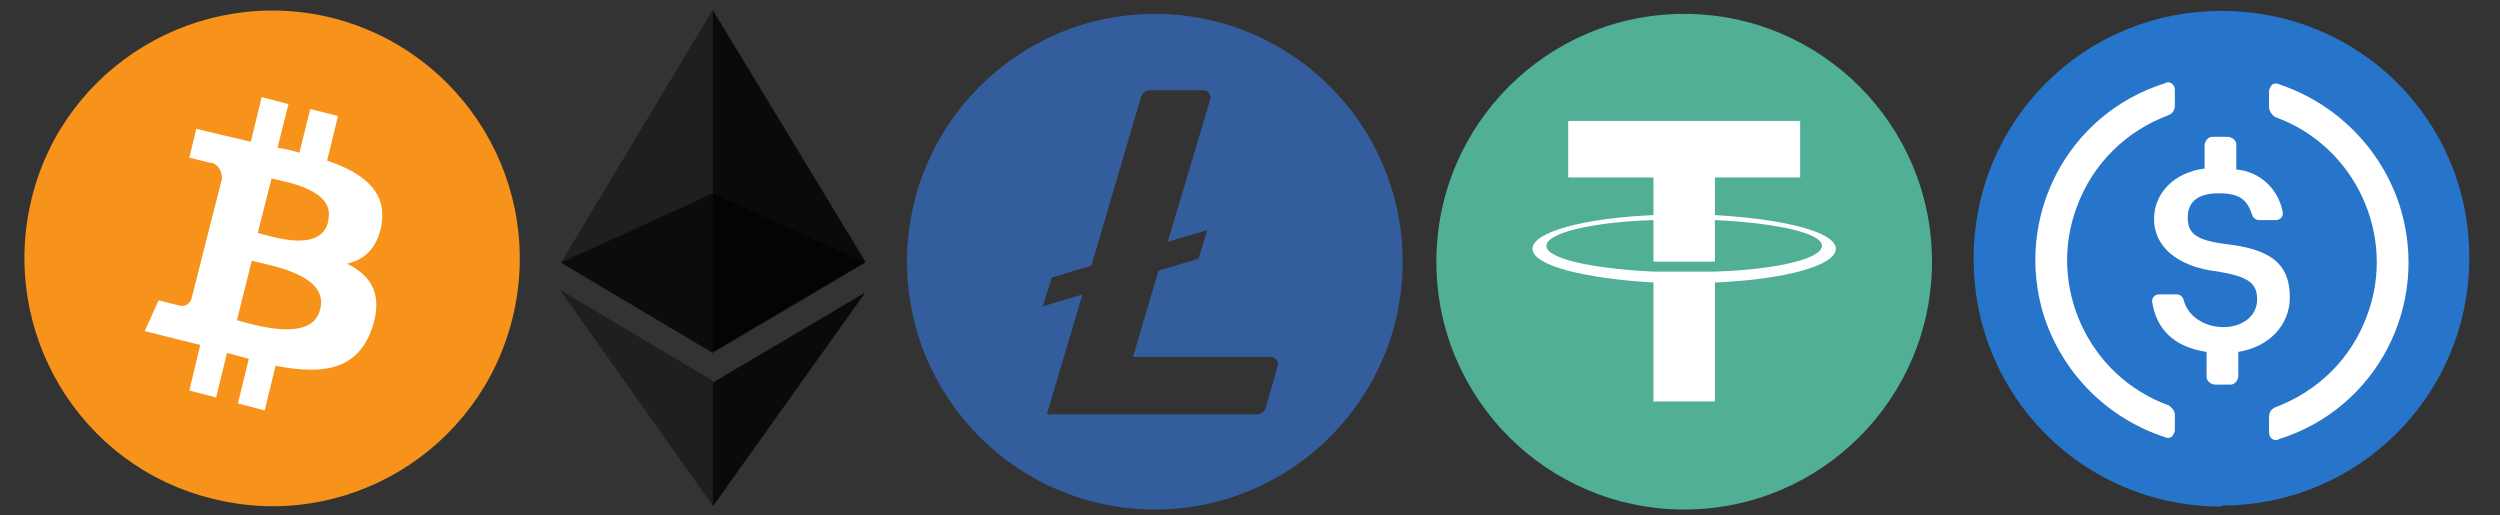
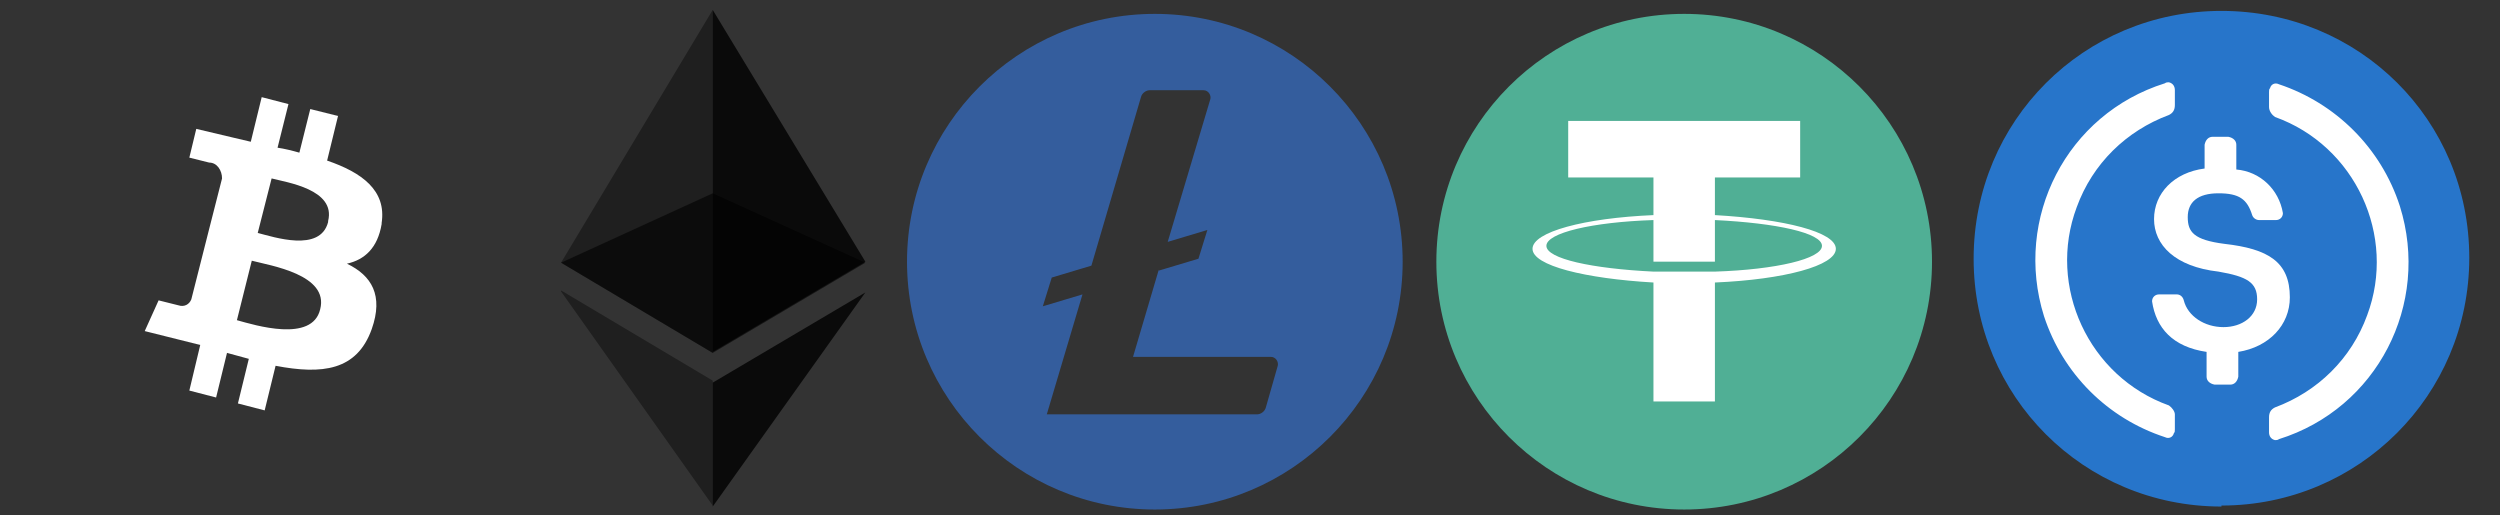
<svg xmlns="http://www.w3.org/2000/svg" version="1.1" viewBox="0 0 252.2 52">
  <rect x="0" y="0" width="252.2" height="52" fill="#333333" stroke="none" />
  <defs>
    <style>
      .cls-1 {
        fill-rule: evenodd;
      }

      .cls-1, .cls-2, .cls-3, .cls-4, .cls-5, .cls-6, .cls-7, .cls-8, .cls-9 {
        stroke-width: 0px;
      }

      .cls-1, .cls-8 {
        fill: #fff;
      }

      .cls-2 {
        fill: #f7931a;
      }

      .cls-3 {
        fill: #345d9d;
      }

      .cls-4 {
        opacity: .4;
      }

      .cls-4, .cls-5, .cls-7 {
        fill: #000;
        isolation: isolate;
      }

      .cls-5 {
        opacity: .8;
      }

      .cls-6 {
        fill: #50af95;
      }

      .cls-7 {
        opacity: .6;
      }

      .cls-9 {
        fill: #2775ca;
      }
    </style>
  </defs>
  <g id="Layer_1" data-name="Layer 1" image-rendering="optimizeQuality" shape-rendering="geometricPrecision" text-rendering="geometricPrecision">
    <g id="_1421487920208" data-name=" 1421487920208">
      <g>
-         <path class="cls-2" d="M51.7,32.1c-3.3,13.4-16.9,21.6-30.3,18.2C8,47-.1,33.4,3.2,20,6.5,6.6,20.1-1.5,33.5,1.8c0,0,0,0,0,0,13.4,3.4,21.5,16.9,18.2,30.3Z" />
        <path class="cls-8" d="M33.1,22.4c-.8,3.1-5.5,1.5-7.1,1.1l1.4-5.5c1.5.4,6.5,1.1,5.7,4.3h0ZM32.3,31.2c-.8,3.4-6.6,1.6-8.4,1.1l1.5-6c1.9.5,7.8,1.4,6.9,4.9ZM38.5,22.5c.5-3.3-2-5.1-5.5-6.3l1.1-4.5-2.8-.7-1.1,4.4c-.7-.2-1.5-.4-2.2-.5l1.1-4.4-2.7-.7-1.1,4.5-1.7-.4-3.8-.9-.7,2.9s2,.5,2,.5c.8,0,1.3.8,1.3,1.6l-1.3,5.1c0,0,.2,0,.3,0h-.3c0,0-1.8,7.1-1.8,7.1-.2.5-.7.8-1.3.6h0s-2-.5-2-.5l-1.4,3.1,3.6.9,2,.5-1.1,4.6,2.7.7,1.1-4.5c.7.2,1.5.4,2.2.6l-1.1,4.5,2.7.7,1.1-4.5c4.7.9,8.2.5,9.7-3.7,1.2-3.4,0-5.4-2.5-6.6,1.8-.4,3.1-1.6,3.5-4h0Z" />
      </g>
      <g>
        <path class="cls-7" d="M71.9,19.5l-15.3,7,15.3,9.1,15.4-9.1-15.4-7Z" />
        <path class="cls-4" d="M56.6,26.5l15.3,9.1V1l-15.3,25.5Z" />
        <path class="cls-5" d="M71.9,1v34.5l15.4-9.1L71.9,1Z" />
        <path class="cls-4" d="M56.6,29.4l15.3,21.6v-12.6l-15.3-9.1Z" />
        <path class="cls-5" d="M71.9,38.5v12.6l15.4-21.6-15.4,9.1Z" />
      </g>
      <path class="cls-3" d="M116.5,1.4c-13.8,0-25,11.2-25,25s11.2,25,25,25,25-11.2,25-25c0-13.8-11.2-25-25-25M116.9,27.2l-2.6,8.8h13.9c.5,0,.8.5.7.9l-1.2,4.2c-.1.4-.5.7-.9.7h-21.2l3.6-12.1-4,1.2.9-2.9,4-1.2,5-17c.1-.4.5-.7.9-.7h5.4c.5,0,.8.5.7.9l-4.3,14.4,4-1.2-.9,2.9-4,1.2Z" />
      <g>
        <circle class="cls-6" cx="169.9" cy="26.4" r="25" />
        <path class="cls-1" d="M173,27.4h0c-.2,0-1.1,0-3.1,0s-2.7,0-3.1,0h0c-6.2-.3-10.8-1.3-10.8-2.6s4.6-2.4,10.8-2.6v4.2c.4,0,1.6,0,3.2,0s2.9,0,3,0v-4.2c6.2.3,10.8,1.3,10.8,2.6s-4.6,2.4-10.8,2.6h0ZM173,21.7v-3.8h8.6v-5.7h-23.4v5.7h8.6v3.8c-7,.3-12.2,1.7-12.2,3.4s5.3,3,12.2,3.4v12h6.2v-12c7-.3,12.2-1.7,12.2-3.4s-5.2-3-12.2-3.4h0ZM173,21.7h0Z" />
      </g>
      <g>
        <path class="cls-9" d="M224.1,51c13.8,0,25-11.1,25-25S238,1.1,224.1,1.1s-25,11.1-25,25,11.1,25,25,25Z" />
        <path class="cls-8" d="M231,30c0-3.6-2.2-4.9-6.6-5.4-3.1-.4-3.7-1.2-3.7-2.7s1-2.4,3.1-2.4,2.9.6,3.4,2.2c.1.3.4.5.7.5h1.7c.4,0,.7-.3.7-.7h0c-.4-2.4-2.3-4.2-4.7-4.4v-2.5c0-.4-.3-.7-.8-.8h-1.6c-.4,0-.7.3-.8.8v2.4c-3.1.4-5.1,2.5-5.1,5.1s2.1,4.8,6.5,5.3c2.9.5,3.9,1.1,3.9,2.8s-1.5,2.8-3.4,2.8-3.6-1.1-4-2.7c-.1-.4-.4-.6-.7-.6h-1.8c-.4,0-.7.3-.7.7h0c.4,2.7,2.1,4.6,5.5,5.1v2.5c0,.4.3.7.8.8h1.6c.4,0,.7-.3.8-.8v-2.5c3.1-.5,5.2-2.7,5.2-5.5h0Z" />
        <path class="cls-8" d="M218.8,40.9c-8.1-2.9-12.3-12-9.3-20,1.6-4.4,5-7.7,9.3-9.3.4-.2.6-.5.6-1v-1.5c0-.4-.2-.7-.6-.8-.1,0-.3,0-.4.1-9.9,3.1-15.3,13.6-12.2,23.5,1.9,5.8,6.4,10.3,12.2,12.2.4.2.8,0,.9-.4.1-.1.1-.2.1-.4v-1.5c0-.3-.3-.7-.6-.9ZM229.9,8.5c-.4-.2-.8,0-.9.4-.1.1-.1.2-.1.4v1.5c0,.4.3.8.6,1,8.1,2.9,12.3,12,9.3,20-1.6,4.4-5,7.7-9.3,9.3-.4.2-.6.5-.6,1v1.5c0,.4.2.7.6.8.1,0,.3,0,.4-.1,9.9-3.1,15.3-13.6,12.2-23.5-1.9-5.9-6.5-10.4-12.2-12.3h0Z" />
        <div id="divScriptsUsed" style="display: none" />
      </g>
    </g>
    <div id="divScriptsUsed" style="display: none" />
  </g>
</svg>